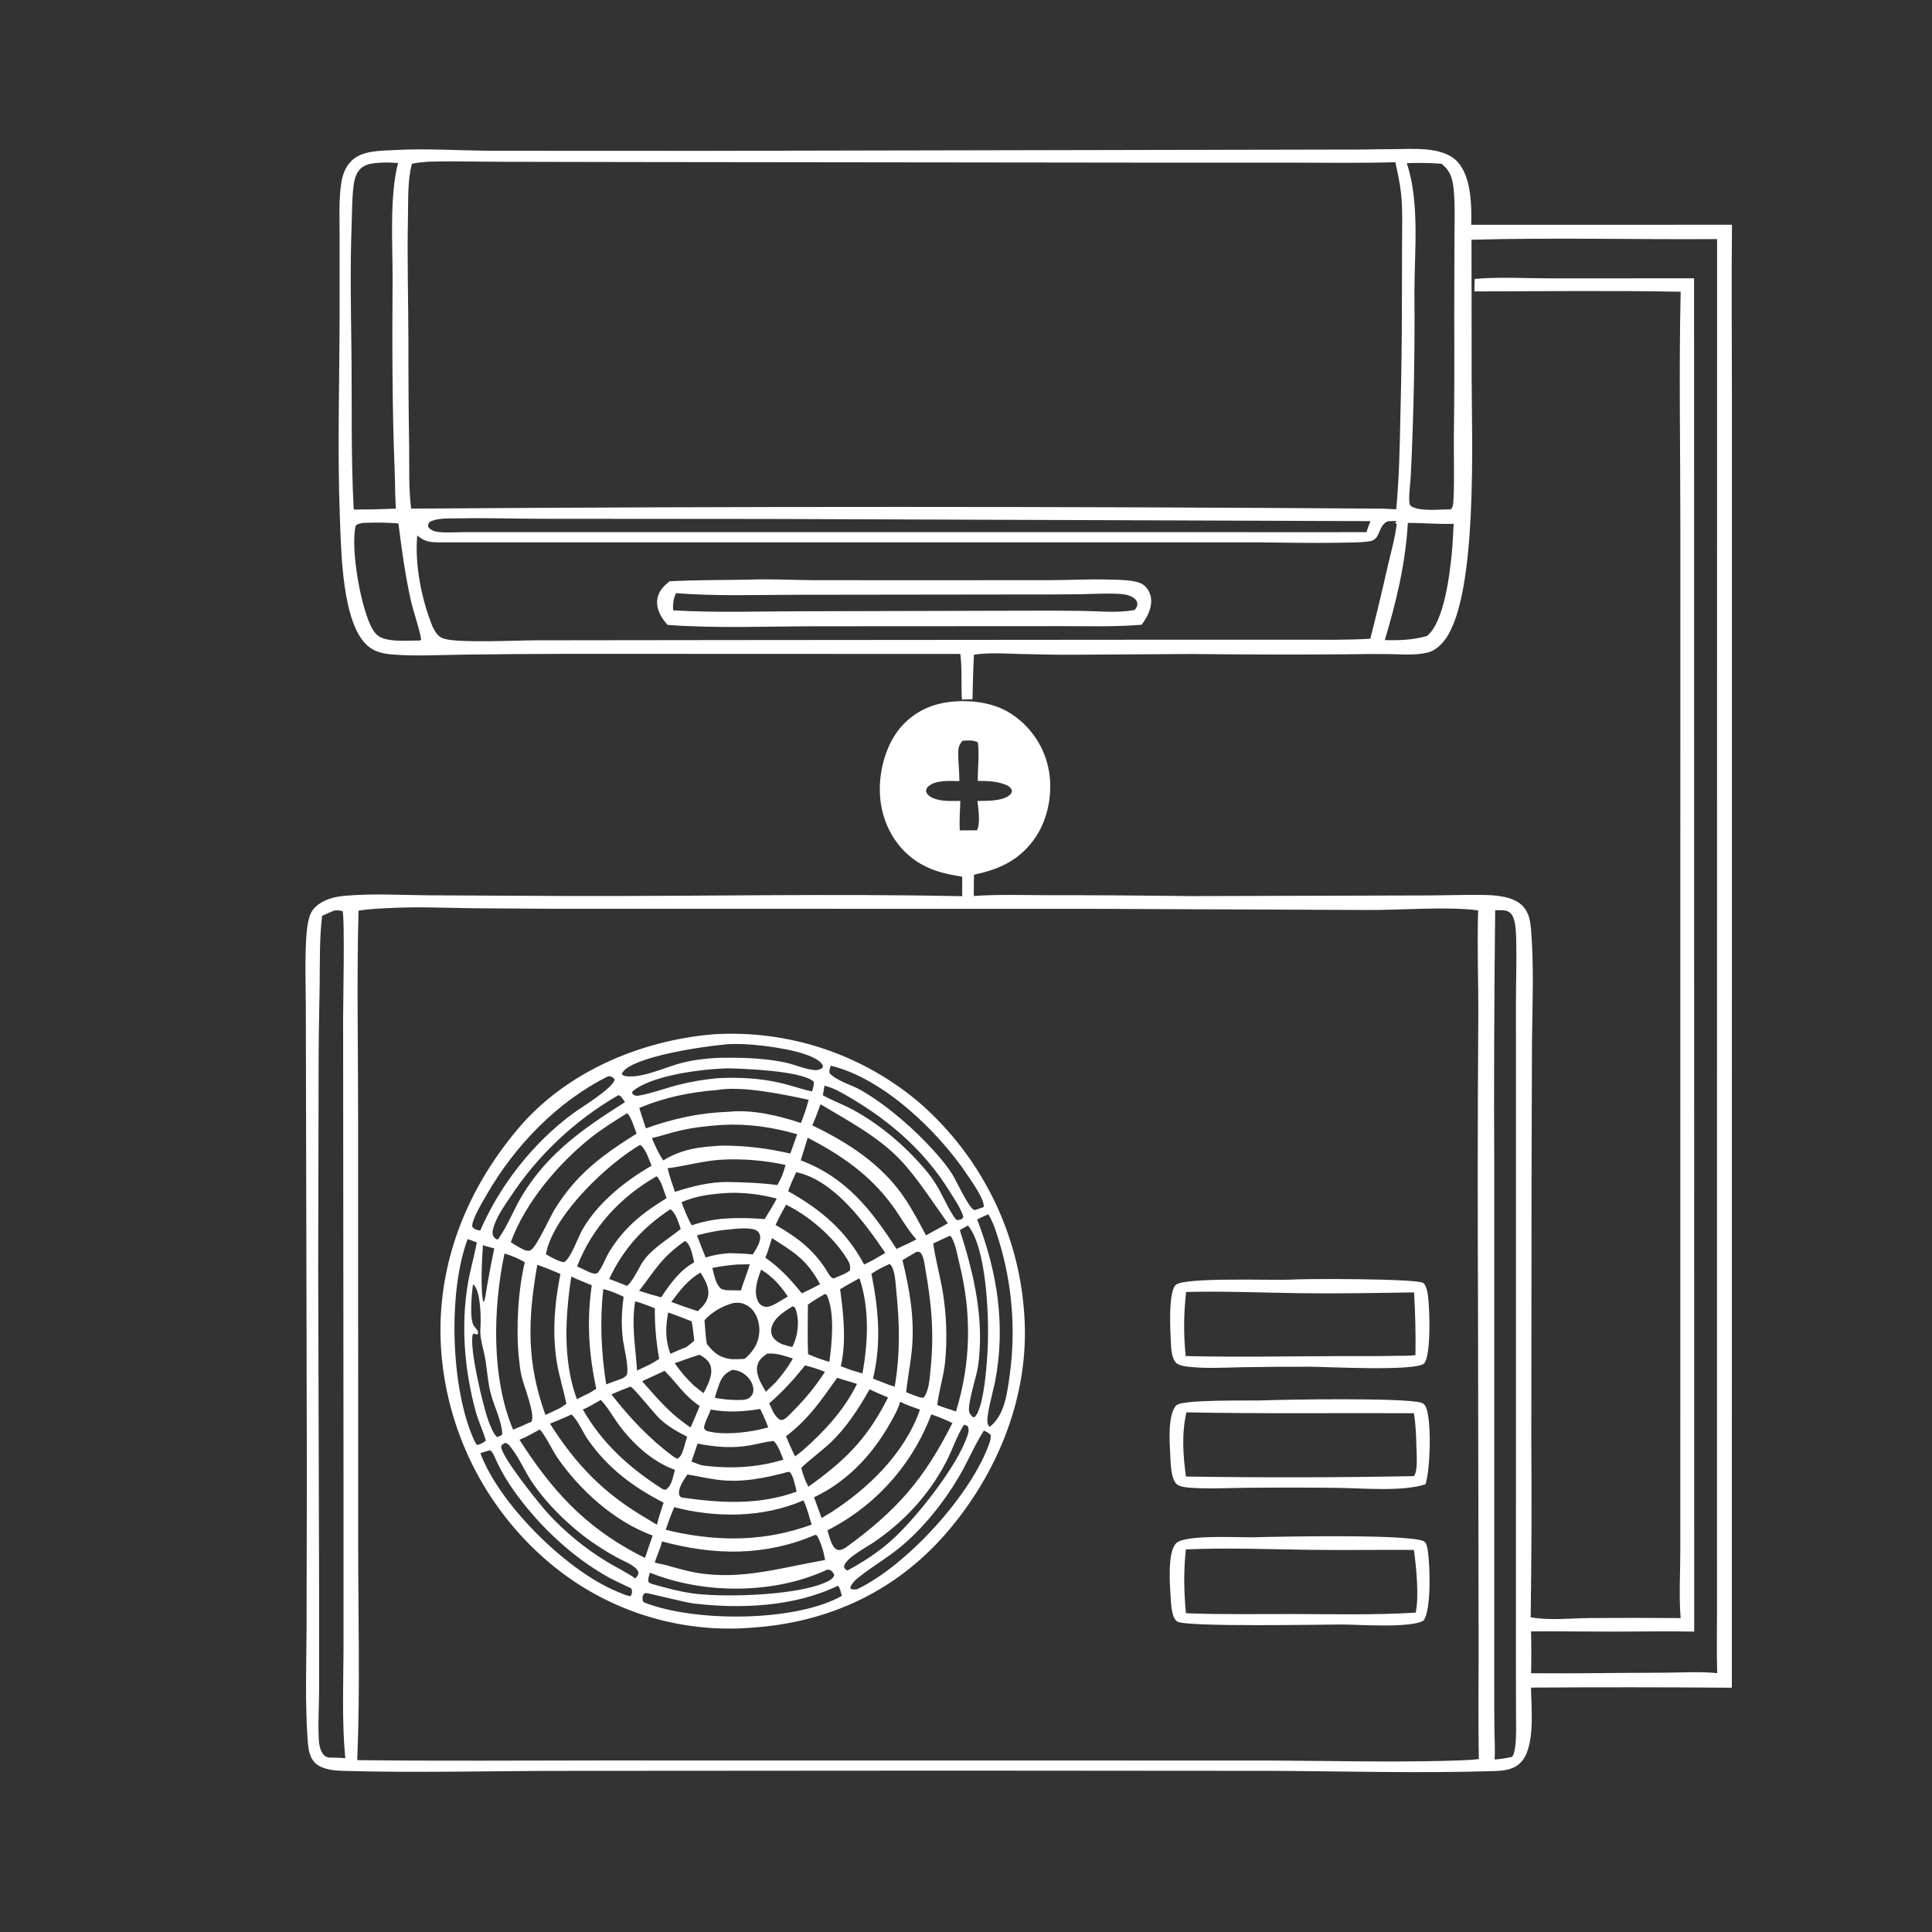
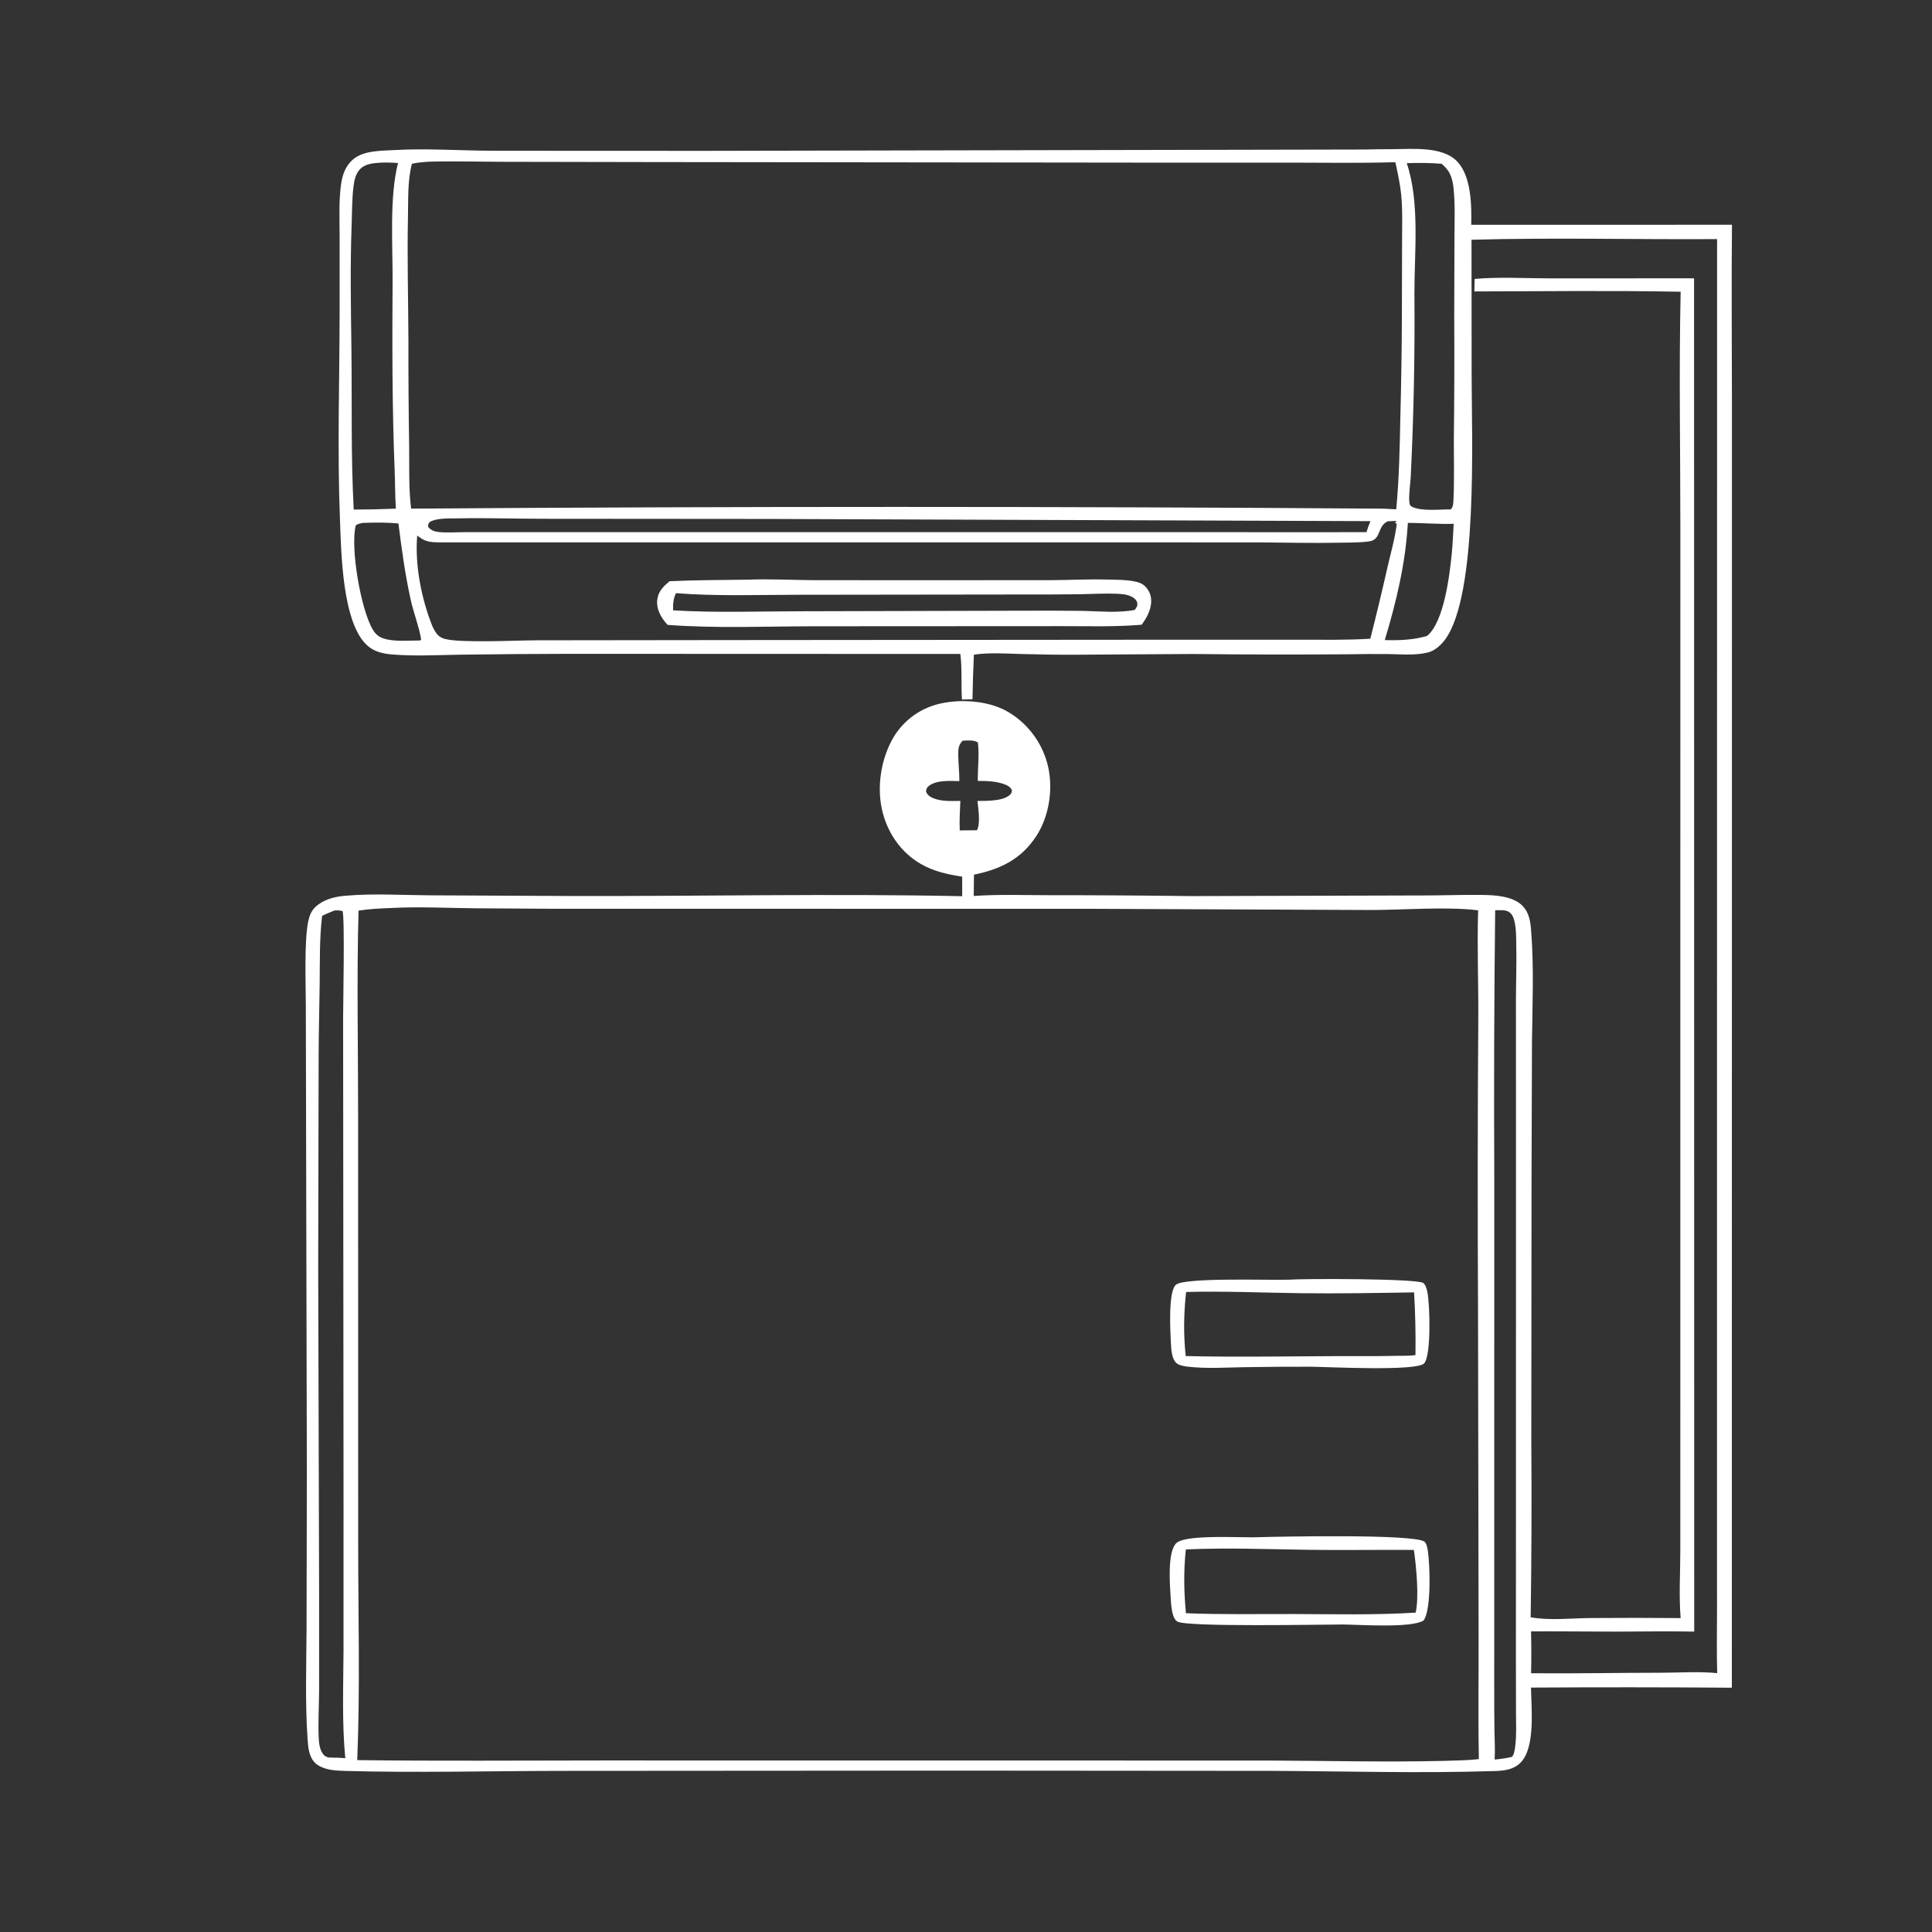
<svg xmlns="http://www.w3.org/2000/svg" width="150" height="150">
  <rect width="100%" height="100%" fill="#333333" stroke="none" />
  <path fill="white" transform="matrix(0.15 0 0 0.15 0 7.62939e-06)" d="M706.086 77.392Q713.151 77.231 720.217 77.211C730.636 77.226 746.514 75.475 754.227 83.569C761.582 91.287 761.744 106.396 761.498 116.358L896.468 116.326C896.145 146.532 896.436 176.768 896.44 206.977L896.438 378.407L896.399 873.557Q844.426 873.158 792.452 873.496C792.552 884.061 794.87 904.403 787.044 912.33C783.386 916.035 778.492 916.532 773.562 916.69C735.384 917.915 697.098 916.799 658.902 916.595L492.537 916.468L289.583 916.603C252.671 916.67 215.538 917.649 178.653 916.625C174.109 916.499 169.112 916.272 165.065 913.963Q163.965 913.348 163.072 912.46C159.855 909.236 159.503 904.416 159.205 900.125C157.897 881.303 158.568 862.238 158.668 843.382L158.828 762.968L158.294 521.031C158.318 509.796 157.339 486.639 159.636 476.473C160.245 473.779 161.219 471.353 163.264 469.433C167.342 465.602 173.001 464.148 178.431 463.665C192.965 462.372 207.695 463.301 222.264 463.416L295.777 463.77C363.171 463.931 430.663 462.469 498.039 463.87L498.027 453.758C490.483 452.599 483.311 451.031 476.625 447.183C466.62 441.424 459.82 431.772 456.91 420.683C453.55 407.882 455.871 392.612 462.686 381.281Q463.176 380.482 463.705 379.708Q464.234 378.934 464.8 378.187Q465.367 377.44 465.97 376.722Q466.574 376.005 467.212 375.318Q467.85 374.631 468.521 373.977Q469.193 373.323 469.896 372.703Q470.599 372.083 471.332 371.498Q472.066 370.914 472.827 370.367Q473.588 369.82 474.376 369.311Q475.163 368.803 475.975 368.334Q476.787 367.865 477.621 367.437Q478.455 367.01 479.31 366.624Q480.164 366.238 481.037 365.895Q481.909 365.552 482.798 365.253Q483.687 364.954 484.589 364.7Q485.491 364.445 486.405 364.236C497.72 361.599 512.782 362.707 522.727 369.052Q523.661 369.635 524.565 370.264Q525.468 370.892 526.34 371.565Q527.211 372.238 528.048 372.953Q528.886 373.668 529.686 374.424Q530.487 375.179 531.249 375.974Q532.011 376.768 532.733 377.599Q533.455 378.431 534.134 379.297Q534.814 380.163 535.45 381.061Q536.086 381.96 536.677 382.889Q537.267 383.818 537.811 384.776Q538.355 385.733 538.85 386.716Q539.346 387.699 539.792 388.705Q540.239 389.712 540.635 390.739Q541.031 391.766 541.375 392.812Q541.719 393.857 542.012 394.919Q542.304 395.98 542.543 397.055C545.138 408.799 542.961 422.715 536.342 432.821C528.513 444.775 517.73 449.95 504.125 452.718L504.003 463.755C516.572 462.863 529.495 463.335 542.096 463.348Q579.183 463.338 616.267 463.815L737.731 463.478C747.448 463.471 757.181 463.083 766.893 463.201C773.671 463.283 783.336 463.753 788.268 469.07C791.42 472.468 792.118 476.832 792.477 481.267C794.038 500.555 793.166 520.019 792.947 539.347L792.722 610.754L792.603 746.012Q792.935 791.562 792.276 837.109C802.092 838.858 812.876 837.601 822.842 837.502Q846.368 837.311 869.894 837.518C868.96 826.055 869.731 813.911 869.731 802.385L869.734 731.147L869.738 506.714L869.755 273.593C869.76 232.776 868.989 191.801 869.906 151C834.348 150.333 798.711 150.755 763.143 150.844L763.263 144.373C776.003 143.231 789.5 144.088 802.306 144.081L876.846 144.056L876.922 844.508C863.271 844.233 849.571 844.512 835.916 844.525C821.429 844.538 806.953 844.292 792.465 844.403Q792.731 855.238 792.485 866.074C814.887 866.287 837.347 865.819 859.758 865.804C869.252 865.797 879.386 865.06 888.813 866.021C888.487 855.102 888.731 844.108 888.723 833.182L888.709 771.48L888.714 586.426L888.759 123.753C846.399 124.029 804.001 122.918 761.651 124.092L761.723 195.689C761.746 226.282 765.061 307.529 748.071 330.908C745.949 333.829 742.678 336.849 739.075 337.73C732.144 339.426 724.776 338.604 717.718 338.525Q708.188 338.452 698.66 338.649Q657.932 338.968 617.204 338.504L555.581 338.888C546.53 338.919 537.523 338.753 528.476 338.507C520.366 338.287 512.138 337.684 504.086 338.86Q503.544 350.392 503.358 361.935L497.888 362.074C497.405 354.236 498.067 346.288 497.067 338.49L294.396 338.419Q266.635 338.471 238.877 338.851C226.948 339.02 214.819 339.733 202.92 338.746C198.329 338.366 193.796 337.358 190.24 334.232C177.02 322.611 176.611 285.497 175.947 268.492C174.554 232.757 175.761 196.959 175.787 161.21L175.788 122.003C175.785 113.28 175.32 104.272 176.502 95.617C177.132 91.005 178.446 86.829 181.77 83.408C187.22 77.799 196.767 78.09 204.096 77.675C220.934 76.721 238.237 77.982 255.137 78.028L364.319 78.075L706.086 77.392ZM202.639 469.971C196.912 470.187 191.256 470.464 185.58 471.329C184.594 507.149 185.396 543.105 185.363 578.945L185.394 798.581C185.389 835.986 186.449 873.667 184.905 911.038C226.976 911.567 268.996 911.218 311.065 911.213L523.407 911.221L658.345 911.266C687.934 911.387 717.612 912.149 747.192 911.43C753.271 911.23 759.418 911.221 765.461 910.493C765.034 888.888 765.403 867.187 765.322 845.571L765.019 676.349Q764.651 601.495 765.167 526.643C765.264 508.212 764.492 489.583 765.082 471.187C748.16 469.087 725.517 471.132 707.913 471.007L564.223 470.398L318.507 470.377Q282.104 470.47 245.702 470.122C231.389 469.989 216.934 469.225 202.639 469.971ZM221.491 83.706C218.701 83.941 215.921 84.108 213.194 84.782C210.896 93.603 211.357 103.313 211.163 112.39C210.704 133.759 211.331 155.093 211.399 176.462Q211.346 203.892 211.782 231.318C211.9 241.832 211.498 252.836 212.784 263.265Q464.48 261.494 716.173 263.28L722.688 263.62C724.212 247.55 724.49 231.584 724.832 215.461Q725.499 190.01 725.609 164.551L725.709 124.926C725.712 116.821 726.042 108.56 725.223 100.497C724.658 94.939 723.407 89.418 722.242 83.959C704.043 84.481 685.911 84.213 667.712 84.175L591.944 84.179L335.228 83.884L260.69 83.749C247.663 83.718 234.507 83.304 221.491 83.706ZM718.333 269.803C712.733 272.293 715.083 279.344 708.689 280.214C703.27 280.952 697.578 280.817 692.109 280.92C679.106 281.166 666.161 280.843 653.164 280.747L561.84 280.713L229.287 280.715C226.184 280.692 222.883 280.885 219.964 279.685C218.458 279.065 217.22 278.173 215.958 277.162C214.615 292.298 218.214 310.512 223.989 324.575C225.521 327.438 226.679 329.692 230.003 330.642C238.035 332.937 267.219 331.445 277.565 331.422L377.5 331.301L608.635 331.111L672.493 331.123C684.699 331.106 697.082 331.36 709.269 330.605Q714.025 311.984 718.242 293.234C719.956 285.934 722.075 278.492 722.967 271.04L722.065 270.769L722.851 269.669L723.015 270.042L722.599 269.634L718.333 269.803ZM173.118 471.251C170.982 472.156 168.82 473.024 166.725 474.02C165.323 485.792 165.6 497.45 165.463 509.275C165.321 521.462 164.966 533.634 164.933 545.825L164.698 655.593L165.178 825.726L165.168 875.113C165.127 883.031 164.627 891.048 164.942 898.956C165.061 901.956 165.373 905.528 167.268 907.985C168.057 909.008 169.027 909.5 170.288 909.693C173.076 909.785 175.945 909.757 178.716 910.044C176.953 891.567 177.72 872.925 177.798 854.382L177.816 780.226L177.596 526.844C177.591 520.497 178.537 474.269 177.279 471.564C175.811 471.179 174.629 471.171 173.118 471.251ZM773.898 471.143Q773.097 540.013 773.439 608.884L773.423 783.409L773.413 871.044Q773.384 883.199 773.514 895.352C773.578 900.432 773.936 905.667 773.618 910.731C776.683 910.492 779.545 910.05 782.543 909.369C783.699 908.452 784.119 905.195 784.302 903.677C784.996 897.945 784.685 891.899 784.677 886.126L784.632 857.586L784.658 763.883L784.665 575.51L784.648 518.013C784.671 508.138 785.026 498.279 784.808 488.401C784.721 484.416 784.876 476.395 782.271 473.135C781.06 471.621 779.44 471.199 777.588 471.129C776.361 471.082 775.125 471.116 773.898 471.143ZM197.068 84.192C193.011 84.477 188.715 84.676 185.909 88.077C184.006 90.384 183.38 93.353 183.007 96.25C182.164 102.8 182.26 109.651 182.012 116.256C181.212 137.542 181.62 158.884 181.888 180.179C182.239 208.019 181.595 235.945 183.085 263.75L193.237 263.648L204.898 263.27C204.475 256.869 204.543 250.431 204.288 244.021C202.985 211.33 202.974 178.702 203.2 145.995C203.33 127.237 201.469 102.038 206.024 84.379C203.003 84.15 200.095 84.045 197.068 84.192ZM728.134 84.453C734.95 104.586 732.097 130.437 732.1 151.557Q732.52 199.205 730.192 246.797C730.02 250.164 728.798 258.408 729.736 261.194C729.908 261.702 730.55 262.167 731.014 262.385C736.106 264.77 745.161 263.592 750.876 263.674C752.301 262.372 752.249 260.107 752.332 258.231C752.798 247.796 752.468 237.246 752.511 226.798Q752.887 195.18 752.707 163.56L752.825 122.97C752.846 114.505 753.247 105.793 752.339 97.366C751.919 93.471 751.041 89.781 748.322 86.804C747.654 86.073 746.902 85.411 746.158 84.758C740.218 84.287 734.09 84.23 728.134 84.453ZM238.377 268.286C233.54 268.471 226.704 267.799 222.406 270.173C221.619 271.323 221.532 271.344 221.621 272.72C222.833 274.307 224.685 275.085 226.647 275.321C231.157 275.864 236.196 275.438 240.757 275.437L269.708 275.438L365.825 275.446L693.115 275.454L707.292 275.434C707.849 273.462 708.538 271.624 709.343 269.74L397.877 268.61L281.347 268.518C267.043 268.518 252.665 268.026 238.377 268.286ZM187.629 270.661C186.308 271.011 185.118 271.089 184.112 272.042C181.231 283.828 186.886 315.918 192.997 325.951C194.781 328.88 196.806 330.163 200.143 330.915C205.009 332.012 210.482 331.582 215.454 331.546L217.515 331.503L218.003 330.984C216.79 323.954 214.096 317.324 212.559 310.371C209.666 297.285 207.914 284.223 206.225 270.941C200.043 270.367 193.828 270.427 187.629 270.661ZM728.707 270.667C727.474 291.735 722.805 311.188 716.764 331.308C724.28 331.503 731.368 331.271 738.631 329.172C747.424 321.981 750.343 297.671 751.439 286.411C751.934 281.329 752.151 276.209 752.419 271.11C744.548 271.409 736.594 270.624 728.707 270.667ZM498.26 383.396C495.963 385.724 495.954 387.92 495.993 391.061C496.048 395.477 496.606 399.882 496.564 404.306C491.841 404.215 484.524 403.645 480.645 406.911C479.633 407.763 479.478 408.39 479.294 409.651C479.953 411.428 481.157 412.312 482.858 413.051C487.174 414.928 492.465 414.603 497.08 414.545C496.877 419.607 496.512 424.756 496.775 429.817L505.677 429.737C507.583 426.142 506.361 418.592 505.928 414.571C510.607 414.507 519.113 414.774 522.758 411.366C523.61 410.569 523.6 410.183 523.787 409.084C523.028 407.323 521.621 406.585 519.888 405.932C515.589 404.314 510.648 404.2 506.106 404.209C506.031 397.748 506.959 390.681 506.159 384.325C504.194 382.883 500.618 383.288 498.26 383.396Z" />
  <path fill="white" transform="matrix(0.15 0 0 0.15 0 7.62939e-06)" d="M387 300.041C398.185 299.589 409.469 300.204 420.667 300.288L474.907 300.329L544.091 300.282C553.895 300.259 563.731 299.683 573.528 299.989C578.041 300.13 587.445 299.932 591.357 302.406C593.61 303.831 595.276 306.563 595.697 309.161C596.533 314.324 593.895 319.361 590.909 323.368C577.139 324.505 563.192 324.093 549.387 324.091L421.766 324.16C396.52 324.187 370.74 325.32 345.581 323.445C345.338 323.191 345.091 322.939 344.861 322.672C342.023 319.375 339.747 315.278 340.152 310.786C340.563 306.227 343.277 303.568 346.605 300.831C360.058 300.208 373.536 300.234 387 300.041ZM349.876 307.022C348.453 310.065 348.292 312.604 348.416 315.916C370.548 317.237 392.983 316.394 415.151 316.389L530.61 316.097Q545.468 316.025 560.325 316.192C569.061 316.349 578.758 317.379 587.362 315.69C588.208 314.408 588.896 313.763 588.638 312.097C588.413 310.642 587.083 309.54 585.85 308.896C583.429 307.63 580.589 307.433 577.906 307.323C571.64 307.064 565.229 307.481 558.954 307.58Q544.313 307.758 529.671 307.707L412.032 307.854C391.207 307.901 370.672 308.644 349.876 307.022Z" />
  <path fill="white" transform="matrix(0.15 0 0 0.15 0 7.62939e-06)" d="M667.035 662.366C674.591 661.777 733.605 661.735 736.708 664.088C737.93 665.015 738.534 667.445 738.826 668.866C740.076 674.952 740.908 701.502 737.14 705.68C733.327 709.909 686.518 707.46 678.467 707.414Q660.99 707.374 643.515 707.663C634.084 707.844 624.158 708.483 614.786 707.383C612.952 707.167 610.138 706.734 608.743 705.382C606.431 703.139 606.197 698.048 606.048 694.989C605.774 689.348 604.512 668.371 608.703 664.949C613.44 661.08 658.287 662.733 667.035 662.366ZM613.93 668.726C612.684 680.024 612.531 690.583 613.721 701.897C640.021 702.515 666.316 702.014 692.616 701.919C702.493 701.883 712.356 702.032 722.233 701.782C725.603 701.697 729.336 701.896 732.643 701.381Q732.882 685.145 731.922 668.936C712.274 669.25 692.433 669.614 672.791 669.355C653.211 669.096 633.499 668.21 613.93 668.726Z" />
  <path fill="white" transform="matrix(0.15 0 0 0.15 0 7.62939e-06)" d="M651.691 795.631C662.691 795.347 730.622 793.927 737.125 797.855C738.424 798.639 738.838 801.36 739.051 802.737C740.156 809.863 740.955 833.18 736.833 838.78C730.5 842.808 703.459 840.913 695.068 840.833C684.878 840.834 614.161 842.247 609.375 839.317C606.438 837.518 606.151 830.302 605.955 827.212C605.529 820.514 604.134 803.327 608.816 798.757C613.763 793.927 643.404 796.106 651.691 795.631ZM613.8 801.982C612.586 813.216 612.78 823.786 613.838 834.995C632.461 835.76 651.049 835.369 669.677 835.422C690.724 835.482 711.713 835.995 732.737 834.689C734.61 826.73 733.021 810.468 731.824 802.234C713.731 802.098 695.624 802.432 677.535 802.18C656.408 801.886 634.907 801.025 613.8 801.982Z" />
-   <path fill="white" transform="matrix(0.15 0 0 0.15 0 7.62939e-06)" d="M652.569 724.866C665.227 724.358 726.909 723.371 735.596 726.037C736.897 726.436 737.526 727.142 738.069 728.371C741.143 735.326 740.253 761.157 737.824 768.278C725.878 772.111 706.251 770.341 693.481 770.136Q669.233 769.824 644.985 770.091C635.346 770.157 625.47 770.787 615.863 770.032C613.893 769.877 610.817 769.568 609.199 768.307C606 765.813 605.913 756.827 605.719 753.034C605.405 746.894 604.278 731.941 608.918 727.352C611.998 724.306 646.408 725.051 652.569 724.866ZM614.098 731.018C611.59 741.8 612.311 753.34 613.854 764.245Q672.837 765.17 731.817 764.034C733.926 761.789 733.263 752.955 733.165 749.823C732.978 743.814 732.874 737.392 731.814 731.478C692.558 731.27 653.359 731.835 614.098 731.018Z" />
-   <path fill="white" transform="matrix(0.15 0 0 0.15 0 7.62939e-06)" d="M369.212 535.359Q371.011 535.245 372.812 535.174Q374.612 535.103 376.414 535.075Q378.217 535.048 380.019 535.063Q381.821 535.079 383.622 535.138Q385.424 535.196 387.223 535.299Q389.022 535.401 390.819 535.546Q392.615 535.691 394.408 535.88Q396.2 536.068 397.987 536.299Q399.775 536.531 401.556 536.805Q403.337 537.079 405.111 537.396Q406.886 537.713 408.652 538.072Q410.418 538.432 412.175 538.833Q413.932 539.235 415.678 539.679Q417.425 540.123 419.161 540.608Q420.896 541.094 422.62 541.621Q424.343 542.148 426.054 542.717Q427.764 543.285 429.46 543.894Q431.156 544.504 432.837 545.154Q434.518 545.803 436.183 546.494Q437.848 547.184 439.496 547.913Q441.144 548.643 442.774 549.412Q444.404 550.182 446.015 550.99Q447.626 551.798 449.217 552.644Q450.808 553.491 452.378 554.375Q453.948 555.26 455.497 556.182Q457.046 557.104 458.572 558.063Q460.098 559.022 461.6 560.017Q463.103 561.012 464.581 562.043Q466.059 563.074 467.512 564.141Q468.965 565.207 470.392 566.308Q471.819 567.408 473.219 568.543Q474.62 569.678 475.992 570.846Q477.47 572.134 478.915 573.459Q480.361 574.784 481.773 576.143Q483.186 577.503 484.564 578.897Q485.943 580.291 487.286 581.719Q488.63 583.147 489.938 584.607Q491.246 586.068 492.518 587.56Q493.789 589.052 495.024 590.575Q496.258 592.098 497.455 593.651Q498.651 595.205 499.809 596.787Q500.967 598.369 502.085 599.979Q503.204 601.589 504.282 603.227Q505.361 604.864 506.398 606.527Q507.436 608.191 508.433 609.879Q509.429 611.568 510.384 613.28Q511.338 614.993 512.25 616.728Q513.162 618.464 514.031 620.221Q514.9 621.979 515.725 623.757Q516.55 625.536 517.331 627.334Q518.113 629.132 518.849 630.949Q519.586 632.766 520.277 634.6Q520.969 636.435 521.615 638.286Q522.261 640.137 522.862 642.003Q523.462 643.87 524.016 645.75Q524.57 647.631 525.077 649.525Q525.585 651.418 526.046 653.324Q526.506 655.23 526.92 657.146Q527.333 659.063 527.7 660.989Q528.066 662.915 528.384 664.849Q528.703 666.784 528.974 668.726Q529.245 670.667 529.467 672.615Q529.69 674.563 529.865 676.516Q530.039 678.469 530.166 680.425C533.09 721.944 516.574 762.674 489.621 793.721C463.647 823.641 429.19 839.625 390.014 842.409C389.851 842.425 389.688 842.443 389.524 842.456Q387.778 842.602 386.03 842.705Q384.281 842.809 382.53 842.87Q380.779 842.931 379.028 842.949Q377.276 842.968 375.524 842.943Q373.773 842.919 372.022 842.853Q370.272 842.786 368.523 842.677Q366.775 842.568 365.029 842.417Q363.284 842.265 361.543 842.071Q359.802 841.878 358.066 841.642Q356.331 841.406 354.601 841.128Q352.871 840.85 351.149 840.53Q349.427 840.21 347.712 839.848Q345.998 839.487 344.294 839.084Q342.589 838.681 340.894 838.236Q339.2 837.792 337.517 837.306Q335.833 836.821 334.162 836.295Q332.491 835.769 330.834 835.203Q329.176 834.636 327.533 834.03Q325.889 833.423 324.261 832.777Q322.633 832.131 321.021 831.445Q319.409 830.76 317.814 830.035Q316.219 829.311 314.642 828.548Q313.065 827.785 311.507 826.984Q309.949 826.183 308.411 825.344Q306.873 824.505 305.355 823.63Q303.838 822.754 302.343 821.842Q300.847 820.93 299.374 819.981Q297.901 819.033 296.452 818.049Q295.002 817.066 293.577 816.047Q292.152 815.029 290.752 813.976Q289.352 812.923 287.977 811.836Q286.603 810.75 285.256 809.63Q283.749 808.378 282.274 807.09Q280.798 805.801 279.355 804.477Q277.912 803.152 276.502 801.793Q275.092 800.433 273.716 799.039Q272.339 797.645 270.998 796.217Q269.657 794.789 268.351 793.329Q267.045 791.869 265.776 790.377Q264.507 788.885 263.275 787.362Q262.043 785.839 260.849 784.286Q259.654 782.734 258.499 781.152Q257.343 779.57 256.227 777.96Q255.111 776.351 254.035 774.714Q252.959 773.077 251.924 771.414Q250.888 769.751 249.894 768.063Q248.9 766.375 247.948 764.664Q246.996 762.952 246.086 761.217Q245.177 759.482 244.31 757.725Q243.444 755.968 242.621 754.191Q241.798 752.413 241.019 750.616Q240.24 748.818 239.506 747.002Q238.772 745.186 238.083 743.353Q237.393 741.519 236.749 739.669Q236.106 737.819 235.508 735.953Q234.91 734.088 234.358 732.209Q233.806 730.329 233.301 728.436Q232.796 726.544 232.337 724.639Q231.879 722.735 231.468 720.82Q231.056 718.905 230.692 716.98Q230.328 715.055 230.012 713.122Q229.696 711.189 229.427 709.248Q229.159 707.308 228.938 705.362Q228.718 703.415 228.545 701.464C224.762 657.837 240.213 617.396 268.037 584.341C292.871 554.839 331.34 538.563 369.212 535.359ZM422.046 794.41C395.834 805.624 369.794 805.135 342.678 797.845C341.829 801.642 339.978 805.074 338.912 808.798L344.35 810.006C349.523 811.433 354.739 813.03 360.026 813.973C383.309 818.125 404.491 811.363 427.086 807.455C426.281 802.924 425.102 798.978 422.959 794.893C422.661 794.721 422.387 794.456 422.046 794.41ZM324.629 576.176C318.102 580.235 311.622 584.231 305.607 589.039C288.719 602.536 271.834 622.559 264.384 642.929C266.664 644.53 268.952 645.776 271.437 647.014C272.646 647.287 273.616 647.748 274.783 647.025C277.898 645.096 284.64 629.943 287.113 625.913Q290.981 619.679 295.678 614.042C305.104 602.795 317.105 594.45 329.486 586.787C328.32 583.809 326.856 578.347 324.629 576.176ZM261.111 648.812C255.2 677.058 254.212 713.036 265.571 739.992C268.143 738.898 270.802 737.876 273.296 736.619C274.109 736.309 274.849 736.31 275.224 735.455C276.939 731.542 270.986 716.988 269.91 712.138C269.204 708.959 268.854 705.612 268.526 702.373C267.046 687.742 268.159 667.546 271.655 653.324C268.242 651.396 264.875 649.921 261.111 648.812ZM491.537 639.632L483.024 643.633C484.259 652.037 486.506 660.245 487.958 668.607Q488.689 673.075 489.135 677.581Q489.581 682.086 489.74 686.611Q489.899 691.136 489.77 695.662Q489.641 700.188 489.224 704.696C488.475 712.285 486.006 719.646 485.109 727.239L489.382 728.776C491.181 729.377 493.025 729.921 494.796 730.594C502.621 705.297 502.991 679.908 496.621 654.202C495.601 650.084 494.764 644.532 492.732 640.817C492.374 640.163 492.185 639.927 491.537 639.632ZM371.383 564.163C357.281 565.29 343.945 567.938 330.872 573.501L334.287 584.042C348.706 578.899 361.99 576.003 377.324 575.441C389.237 574.174 403.352 577.484 414.548 581.277C416.191 577.316 417.437 573.384 418.576 569.257C405.7 566.481 384.213 561.954 371.383 564.163ZM279.358 739.919C275.939 741.715 272.473 743.82 268.882 745.226C285.556 771.21 302.016 789.499 329.477 804.165L333.849 806.35L337.801 794.797C318.212 787.668 299.993 771.313 288.312 754.204C285.992 750.806 281.984 742.389 279.358 739.919ZM424.699 571.554C423.323 575.182 422.091 578.98 420.424 582.48C439.074 591.481 456.308 602.545 468.15 620.012C472.324 626.168 475.776 632.906 479.333 639.433L484.075 636.739C486.245 635.571 488.513 634.475 490.593 633.157C483.517 623.215 474.438 609.264 466.347 600.711C454.538 588.228 439.248 580.307 424.699 571.554ZM482.029 732.089Q481.576 733.294 481.094 734.489Q480.613 735.684 480.104 736.867Q479.595 738.05 479.059 739.222Q478.523 740.393 477.96 741.551Q477.397 742.709 476.807 743.854Q476.218 745 475.601 746.131Q474.985 747.262 474.343 748.378Q473.701 749.495 473.033 750.596Q472.365 751.697 471.672 752.783Q470.979 753.868 470.261 754.938Q469.542 756.007 468.8 757.059Q468.057 758.111 467.29 759.146Q466.523 760.181 465.732 761.198Q464.942 762.214 464.128 763.213Q463.313 764.211 462.477 765.19Q461.64 766.169 460.78 767.128Q459.921 768.087 459.039 769.026Q458.158 769.966 457.255 770.884Q456.352 771.803 455.428 772.7Q454.504 773.597 453.56 774.473Q452.615 775.349 451.65 776.202Q450.686 777.056 449.702 777.887Q448.718 778.718 447.715 779.526Q446.712 780.334 445.69 781.119Q444.669 781.903 443.629 782.664Q442.59 783.424 441.533 784.161Q440.476 784.897 439.403 785.609Q438.329 786.32 437.239 787.007Q436.15 787.693 435.044 788.355Q433.939 789.016 432.819 789.651Q431.698 790.287 430.563 790.896Q429.429 791.505 428.28 792.088C429.172 794.864 430.346 800.821 433.181 802.032C434.785 802.717 436.115 801.867 437.545 801.172C464.067 781.925 478.204 765.898 492.971 736.54C489.359 734.859 485.818 733.323 482.029 732.089ZM278.101 654.634C273.198 682.814 272.37 704.74 282.312 732.37L289.602 728.97L293.159 726.615C291.792 719.866 289.697 713.265 288.462 706.504C285.657 691.142 286.974 674.679 290.067 659.424C286.136 657.64 282.15 656.121 278.101 654.634ZM415.848 776.582C395.19 785.619 370.684 785.793 349.003 780.103C347.337 783.937 345.918 787.798 344.569 791.754L348.743 792.806C373.123 798.069 396.5 797.773 420.126 789.13C418.816 785.111 417.731 780.333 415.848 776.582ZM331.163 592.655C314.407 602.561 288.303 627.293 283.119 646.722Q282.796 647.937 282.573 649.175C285.165 650.733 287.515 652.024 290.397 652.993C291.214 653.152 291.746 653.53 292.456 652.971C295.807 650.332 299.28 640.174 301.595 636.187C309.561 622.465 323.684 611.152 337.266 603.377C335.867 600.062 334.385 595.075 331.625 592.737L331.163 592.655ZM295.845 732.106C292.173 733.827 288.444 735.364 284.685 736.883C298.305 758.422 312.794 773.222 334.891 786.087L340.026 789.216C340.95 785.342 342.248 781.559 343.47 777.77C327.662 769.641 314.709 760.007 304.375 745.253C301.521 741.179 299.399 735.549 295.845 732.106ZM418.065 588.881L414.483 600.605C437.827 609.37 450.982 626.127 464.044 646.483C465.786 645.644 467.518 644.747 469.306 644.013L474.319 641.528C469.454 636.085 466.089 629.687 461.788 623.837C450.078 607.912 435.367 597.868 418.065 588.881ZM373.894 582.251C366.375 582.732 358.925 583.543 351.577 585.273C346.832 586.391 342.177 587.994 337.445 589.071C339.107 593.071 340.827 597.066 343.335 600.622C352.799 594.686 362.803 593.479 373.8 592.979C385.855 592.91 397.333 594.387 409.062 597.074Q410.817 592.069 412.629 587.085C399.959 583.403 387.126 581.538 373.894 582.251ZM465.907 725.553C464.882 729.432 462.663 733.212 460.692 736.706C452.609 751.038 441.62 763.463 427.326 771.845C425.383 772.985 423.368 773.993 421.349 774.99L425.265 785.738C426.828 784.797 428.378 783.817 429.972 782.929C449.625 770.242 468.242 752.252 476.187 729.645C472.812 728.344 469.108 727.208 465.907 725.553ZM474.636 647.839C472.11 649.285 469.567 650.706 467.107 652.264C470.898 667.673 473.522 682.942 471.96 698.876C471.247 706.147 469.735 713.338 469.045 720.595C470.722 721.267 472.404 722.03 474.128 722.566C475.441 723.027 476.798 723.751 478.189 723.325C480.904 719.439 481.102 714.049 481.586 709.455C483.585 690.483 482.234 675.135 478.9 656.472C478.46 654.006 478.086 649.907 476.209 648.117L474.636 647.839ZM511.538 628.492C509.619 629.365 507.619 630.173 505.791 631.221C516.239 658.289 520.592 686.148 515.095 714.874C514.211 719.493 510.427 732.65 511.148 736.519C511.287 737.267 511.767 737.958 512.165 738.589C520.129 732.631 521.355 720.737 522.67 711.439Q523.254 707.128 523.607 702.791Q523.959 698.455 524.078 694.106Q524.198 689.757 524.084 685.408Q523.97 681.059 523.624 676.722Q523.277 672.385 522.699 668.073Q522.12 663.761 521.312 659.486Q520.503 655.211 519.466 650.986Q518.43 646.761 517.168 642.597C515.778 638.052 514.093 632.511 511.538 628.492ZM412.115 606.713C410.606 609.964 409.138 613.18 407.95 616.564C425.044 626.176 437.882 636.969 447.291 654.511C449.042 653.627 450.849 652.795 452.55 651.823C454.434 650.716 456.362 649.652 458.211 648.491C447.57 632.836 431.695 610.862 412.115 606.713ZM339.822 608.85C321.085 619.579 306.513 635.311 298.701 655.494L305.468 658.661C307.117 659.136 307.643 659.525 309.289 658.928C311.616 656.286 313.495 650.935 315.495 647.705C323.265 635.153 332.603 627.812 344.987 620.173C343.879 617.24 342.163 610.657 339.822 608.85ZM372.609 600.301C363.322 600.982 354.672 603.579 345.541 604.686C346.567 608.84 347.971 612.852 349.355 616.895C358.364 614.041 367.106 611.767 376.645 611.794C385.155 611.933 393.897 612.261 402.338 613.373C404.428 609.967 405.603 606.842 406.582 602.937C395.265 600.579 384.172 599.597 372.609 600.301ZM430.035 551.601C429.491 553.192 429.084 553.881 429.4 555.557C433.907 559.92 440.588 561.335 445.919 564.443C459.59 572.415 473.305 584.425 483.868 596.223C487.117 599.853 490.36 603.765 492.967 607.891C494.674 610.59 501.956 626.364 504.421 626.274C505.424 626.238 507.136 625.446 508.124 625.116L509.137 624.811C509.865 621.144 502.985 611.57 500.863 608.378C485.724 585.608 457.11 558.098 430.035 551.601ZM295.694 660.748C292.56 681.57 291.234 704.09 298.578 724.224C300.515 723.269 302.452 722.196 304.44 721.359C305.842 720.538 307.297 719.754 308.626 718.819C304.73 700.575 303.615 683.767 306.31 665.242C302.726 663.825 299.183 662.386 295.694 660.748ZM374.302 540.729C364.222 541.599 327.937 546.845 322.311 554.968C321.996 555.423 322.013 555.469 321.875 555.923C322.614 556.898 323.275 556.956 324.447 557.082C332.985 558 344.912 552.108 353.299 550.042C359.265 548.572 365.39 547.873 371.516 547.54C383.101 547.342 394.564 547.531 405.973 549.84C411.097 550.876 416.201 553.295 421.367 553.86C423.053 554.044 424.139 553.697 425.569 552.845C425.936 552.087 426.107 552.183 425.849 551.51C424.746 548.637 419.216 546.531 416.406 545.58C406.291 542.158 384.924 539.331 374.302 540.729ZM408.251 761.779C396.023 765.043 384.083 767.559 371.358 765.918C366.144 765.246 360.997 764.011 355.802 763.191C353.944 765.902 350.815 770.315 351.556 773.709C351.708 774.405 352.081 774.755 352.745 775.028C353.06 775.157 353.644 775.215 353.991 775.261C373.697 778.067 393.324 779.016 412.356 772.06C411.714 769.688 410.603 763.058 408.485 761.784L408.251 761.779ZM460.477 654.251C457.092 655.676 454.119 657.28 451.045 659.287C454.725 677.513 456.303 695.267 451.851 713.573L456.208 715.233C458.491 716.185 460.699 717.061 463.099 717.691C466.021 700.747 465.639 684.69 463.866 667.657C463.493 664.072 463.344 658.004 461.226 654.99C460.887 654.508 460.867 654.531 460.477 654.251ZM379.627 674.435C373.658 676.082 368.912 678.826 364.636 683.318C364.991 687.384 365.198 691.529 365.823 695.561C369.407 700.095 372.389 702.765 378.339 703.461L378.819 703.514C381.018 703.482 383.255 703.533 385.443 703.305C389.59 699.815 392.427 695.713 392.97 690.157C393.367 686.092 392.31 681.37 389.659 678.183C387.952 676.131 385.184 674.524 382.501 674.323C381.53 674.25 380.59 674.322 379.627 674.435ZM314.76 557.059C288.516 570.211 266.68 592.773 252.036 618.132C249.419 622.662 246.397 627.569 244.749 632.524C244.475 633.347 244.403 634.011 244.414 634.868C245.587 636.442 246.681 636.549 248.558 636.937C258.914 613.202 275.933 591.494 296.845 576.128C300.813 573.212 317.594 563.115 318.103 558.732C317.319 557.671 317.133 557.449 315.781 557.142C315.436 557.064 315.108 557.068 314.76 557.059ZM450.099 719.097C444.483 729.063 437.849 739.305 429.427 747.111C424.685 751.506 419.362 755.272 414.725 759.772C415.626 763.226 416.683 766.352 418.415 769.498L421.708 767.152C439.317 754.201 449.699 743.097 459.651 723.341C456.455 721.963 453.221 720.637 450.099 719.097ZM310.968 724.592C307.979 726.271 304.858 728.3 301.671 729.554C311.543 746.735 325.033 759.121 341.551 769.826C342.914 770.687 343.254 771.238 344.884 770.976C347.832 768.601 348.368 764.266 349.339 760.783C337.466 756.551 327.019 746.798 319.765 736.707C316.917 732.744 314.361 728.087 310.968 724.592ZM509.271 740.448C504.239 748.288 500.766 756.97 495.987 764.97C488.077 778.21 477.019 792.043 464.824 801.742C458.894 806.458 452.362 810.346 446.364 814.951C444.287 816.544 440.077 819.536 440.183 822.271C441.354 822.887 442.367 822.792 443.68 822.547C469.127 810.482 502.682 773.881 512.119 746.963C512.578 745.654 512.8 744.366 512.875 742.986C512.015 741.651 510.64 741.142 509.271 740.448ZM433.648 820.79C411.118 831.697 383.306 832.882 358.653 829.924C354.726 829.453 335.093 824.395 334.166 824.54C333.557 824.635 333.043 825.219 332.848 825.748C332.446 826.843 332.583 827.559 332.698 828.691C333.327 829.424 333.661 829.616 334.59 829.872C359.612 839.207 406.442 839.358 431.458 828.179Q433.65 827.182 435.751 826.007C435.271 824.473 434.866 821.773 433.648 820.79ZM378.252 617.402C369.393 617.846 360.958 618.651 352.747 622.286C354.314 626.367 355.868 630.426 358.018 634.244Q362.275 632.771 366.693 631.888Q371.111 631.005 375.607 630.728C382.396 630.201 389.035 630.492 395.807 631.005C397.93 627.495 400.135 624.01 402.042 620.377C394.004 618.276 386.556 617.323 378.252 617.402ZM242.068 641.345C231.797 668.509 233.241 718.839 245.417 745.484C245.807 746.336 246.27 747.074 246.801 747.842C248.421 747.836 249.386 747.013 250.784 746.23L251.463 745.61C250.011 740.435 247.539 735.565 246.122 730.259C240.408 708.849 238.488 686.124 242.198 664.211C243.406 657.078 245.515 650.144 246.794 643.042L242.068 641.345ZM253.576 750.655C251.944 751.15 250.225 751.567 248.637 752.179C258.357 778.215 291.537 811.091 316.812 822.651Q320.39 824.293 324.069 825.695L326.207 826.202C327.004 825.491 327.211 824.581 327.109 823.501C327.054 822.911 326.941 822.676 326.758 822.159C322.716 820.159 318.519 818.413 314.589 816.203C296.442 805.997 280.207 790.804 267.82 774.121C263.375 768.134 259.807 762.341 256.683 755.569C256.103 754.314 254.86 751.006 253.576 750.655ZM444.663 661.716C441.371 663.542 438.041 665.323 434.846 667.313C436.588 680.335 438.157 694.194 435.208 707.164L440.316 709.056L446.386 710.905C449.305 695.131 450.101 677.464 445.002 662.012L444.663 661.716ZM406.86 623.56C404.918 627.008 403.096 630.455 401.422 634.041C412.255 640.259 420.292 646.129 427.268 656.69C428.303 658.257 429.649 661.269 431.395 661.747L433.26 660.997C435.317 660.037 438.268 659.1 439.894 657.56C440.442 655.161 439.482 653.292 438.226 651.278C431.305 640.178 418.592 629.224 406.86 623.56ZM312.235 667.244C310.43 684.084 311.169 699.842 313.759 716.536L322.393 713.359C323.318 712.662 324.46 712.182 324.615 710.929C325.247 705.822 323.048 698.257 322.389 693.062C321.461 685.735 321.775 678.507 322.796 671.208C319.382 669.625 315.944 668.003 312.235 667.244ZM346.973 625.899C332.602 635.471 322.767 646.257 315.304 661.98L322.635 664.773L324.565 665.602C328.752 661.733 330.557 655.504 334.179 651.127C339.047 645.243 346.387 640.918 352.342 636.128C351.283 633.054 349.826 627.704 346.973 625.899ZM500.934 634.344C499.558 635.13 498.193 635.947 496.797 636.695C504.216 659.701 509.718 683.496 506.143 707.811C505.474 712.368 500.353 727.523 501.788 731.215C502.079 731.962 502.905 732.873 503.46 733.477L504.427 733.532C509.684 728.557 511.143 702.276 511.358 694.198C511.756 679.221 510.393 646.225 501.286 634.647C501.19 634.525 501.051 634.445 500.934 634.344ZM433.306 713.155C425.117 724.772 418.422 734.564 406.855 743.407C408.276 746.975 409.812 750.409 411.551 753.832L415.339 750.859C426.591 741.029 436.955 729.83 443.59 716.296Q438.436 714.765 433.306 713.155ZM376.299 552.966C363.394 553.357 337.541 556.439 327.418 564.836L327.16 565.868C327.862 566.611 328.366 567.13 329.448 567.168C332.937 567.291 346.506 562.634 351.07 561.528Q360.938 559.051 371.067 558.088C382.259 557.477 393.678 558.043 404.614 560.677C409.879 561.944 415.036 563.824 420.331 564.916C420.781 563.266 421.471 561.502 421.101 559.797C414.839 554.246 385.508 553.13 376.299 552.966ZM326.338 717.703C322.999 718.965 319.711 720.274 316.454 721.736C326.001 733.905 336.146 744.811 348.653 753.994L350.444 755.067C352.206 754.215 352.807 752.799 353.432 751.015C354.28 748.593 354.847 746.074 355.661 743.643C350.601 741.052 345.675 738.284 341.488 734.382C338.859 731.932 327.827 718.062 326.338 717.703ZM400.405 745.841C400.224 745.859 400.043 745.875 399.862 745.895C396.027 746.315 392.324 747.379 388.534 748.062C379.118 749.758 370.382 749.032 361.055 747.194C360.059 750.318 359.029 753.409 357.876 756.478C359.626 757.143 361.368 757.834 363.141 758.433C377.346 760.386 391.693 759.739 405.47 755.508C404.212 752.489 402.88 748.07 400.405 745.841ZM320.106 566.843Q317.998 568.057 315.927 569.331Q313.856 570.606 311.822 571.94Q309.789 573.275 307.796 574.668Q305.802 576.061 303.85 577.512Q301.899 578.963 299.99 580.47Q298.081 581.978 296.217 583.54Q294.354 585.102 292.536 586.719Q290.719 588.335 288.949 590.003Q287.18 591.672 285.46 593.391Q283.74 595.111 282.071 596.88Q280.402 598.649 278.785 600.466Q277.169 602.283 275.606 604.146Q274.043 606.009 272.535 607.918Q271.027 609.826 269.576 611.777Q268.125 613.729 266.731 615.722Q265.337 617.715 264.002 619.748C260.667 624.73 256.715 630.273 255.192 636.146C254.813 637.607 254.777 639.203 255.781 640.456C256.114 640.872 256.56 641.178 256.978 641.495L257.778 641.464L258.183 640.889C263.107 633.818 266.098 625.534 270.616 618.211C284.073 596.395 302.392 583.844 323.495 570.468C322.62 569.267 321.529 567.113 320.106 566.843ZM426.77 561.928L425.896 566.939C431.245 569.816 436.956 571.901 442.273 574.846C456.648 582.807 469.985 594.424 480.392 607.187C482.415 609.667 484.196 612.521 485.824 615.271C487.173 617.548 493.571 631.158 495.433 631.535C495.866 631.622 497.366 631.106 497.878 630.992L498.655 629.922C497.39 625.456 494.213 621.038 491.792 617.085C477.917 594.436 458.216 578.098 435.172 565.354C432.425 563.835 429.806 562.739 426.77 561.928ZM428.048 812.508C401.352 824.89 366.864 825.204 339.443 815.18Q337.917 814.634 336.416 814.025C335.963 815.602 335.165 817.427 335.771 819.016L337.167 819.789C344.82 821.914 352.347 824.027 360.26 824.963C376.169 826.847 415.515 825.812 429.278 818.038C430.597 817.293 431.171 816.762 431.82 815.406C431.451 814.147 430.953 813.69 430.047 812.797C429.202 812.49 428.975 812.41 428.048 812.508ZM261.45 746.814C260.785 747.269 259.523 747.806 259.428 748.638C258.899 753.294 279.607 779.03 283.814 783.557Q287.102 787.114 290.627 790.437Q294.151 793.76 297.895 796.833Q301.639 799.907 305.584 802.716Q309.53 805.526 313.659 808.059C318.603 811.094 324.103 813.659 328.812 817.002C329.749 816.013 330.135 815.554 330.459 814.178C330.153 812.542 329.138 811.661 327.834 810.722C325.168 808.802 321.991 807.61 319.114 806.033C314.596 803.556 310.058 800.716 305.839 797.755C294.679 789.924 282.21 777.715 274.743 766.17C271.402 761.003 268.917 755.167 265.243 750.236C264.205 748.842 263.244 747.215 261.45 746.814ZM498.939 737.459C495.122 743.469 493.072 750.199 489.823 756.474C480.879 773.748 467.716 787.904 451.664 798.683C448.154 801.04 437.207 806.73 436.829 811.036C437.522 812.071 437.482 812.5 438.726 812.845C446.567 808.577 453.829 803.928 460.592 798.049C473.304 786.999 495.892 758.686 500.94 742.471C501.465 740.786 501.558 739.757 500.892 738.123C500.206 737.819 499.687 737.572 498.939 737.459ZM426.909 669.781C423.915 671.519 420.978 673.244 418.176 675.282C418.131 683.823 417.924 692.386 418.262 700.921C420.389 701.793 422.504 702.702 424.688 703.423C426.206 703.934 427.725 704.492 429.275 704.895C430.619 695.083 432.207 679.365 427.92 670.188L426.909 669.781ZM377.149 636.395C371.542 636.814 366.208 638.019 360.771 639.406Q362.91 645.197 365.267 650.903C369.365 649.518 373.496 648.891 377.804 648.632C381.766 648.749 385.701 648.858 389.644 649.306C391.164 646.703 394.234 642.474 393.325 639.26C392.975 638.023 392.345 637.275 391.205 636.712C388.093 635.175 380.695 635.981 377.149 636.395ZM244.832 664.801C244.21 669.195 242.826 682.811 245.313 686.309C245.527 686.61 245.778 686.884 246.009 687.172C246.429 687.698 246.83 688.24 247.249 688.767L247.466 690.219L246.984 690.709L244.891 690.262C242.315 696.012 250.318 728.894 252.759 735.248C253.701 737.701 255.224 742.096 257.249 743.793C258.39 743.387 259.271 743.331 259.977 742.31C259.696 735.53 255.967 728.395 254.161 721.852C252.468 715.714 252.226 709.398 251.128 703.16C250.407 699.058 249.018 694.822 248.669 690.7C248.52 688.929 248.706 687.069 248.761 685.293C248.895 680.903 248.666 668.259 245.191 665.059C245.083 664.959 244.952 664.887 244.832 664.801ZM328.759 673.527C326.743 686.371 328.971 696.831 329.728 709.411L336.733 706.067C338.22 705.176 339.774 704.332 341.179 703.318C339.673 694.59 338.82 686.037 338.948 677.168C335.579 675.782 332.257 674.549 328.759 673.527ZM344.002 709.535L332.367 714.922C339.075 722.499 345.767 730.482 354.018 736.434L357.444 738.881C359.021 735.168 360.693 731.469 362.146 727.707C354.466 722.735 350.277 715.793 344.002 709.535ZM354.454 642.368C342.064 651.241 339.641 656.69 330.789 668.139L337.034 670.047L342.219 671.479C346.886 664.531 351.765 657.526 359.299 653.395C358.588 650.49 357.645 644.52 355.023 642.673C354.847 642.549 354.644 642.469 354.454 642.368ZM416.725 706.719C410.971 713.853 405.149 720.364 398.157 726.341C399.641 729.438 400.846 733.461 404.133 735.014C405.514 734.956 405.863 734.596 406.999 733.856C414.763 726.362 421.095 719.192 426.991 710.093C423.611 708.667 420.273 707.643 416.725 706.719ZM399.556 640.819C398.468 644.171 397.533 647.734 396.157 650.97C403.755 656.293 409.258 662.263 415.032 669.429L420.091 666.977L424.504 664.722C417.3 651.741 411.586 648.591 399.556 640.819ZM367.929 729.583C366.802 732.666 364.738 735.996 364.374 739.226C365.045 740.365 365.575 740.613 366.873 740.926C374.431 742.744 385.158 741.636 392.706 740.021L397.638 738.821C396.42 735.533 395.042 732.423 393.476 729.286C385.219 730.682 376.195 731.168 367.929 729.583ZM379.16 709.01C375.372 710.68 373.727 712.589 372.241 716.497C371.373 718.779 370.678 721.141 369.964 723.474C373.966 724.275 377.874 724.635 381.958 724.642C384.091 724.6 386.673 724.726 388.342 723.121C389.526 721.984 390.039 720.656 389.96 719.036C389.821 716.181 387.984 713.427 385.817 711.667C383.746 709.986 381.765 709.288 379.16 709.01ZM345.871 679.337C344.408 686.757 344.303 693.52 346.979 700.711C349.737 699.54 352.488 698.281 355.296 697.238C356.664 696.163 358.039 695.104 359.347 693.955C358.957 690.609 358.642 687.229 357.991 683.923Q351.991 681.473 345.871 679.337ZM362.569 658.669C355.872 662.632 352.044 667.757 347.466 673.871L354.131 676.305L361.181 678.685C364.124 675.875 366.671 673.316 366.666 668.948C366.662 665.2 364.423 661.791 362.569 658.669ZM396.988 700.687C394.551 702.465 392.445 704.031 391.917 707.198C391.154 711.78 394.185 716.548 396.408 720.359L401.286 715.693C404.834 711.712 407.792 707.786 410.411 703.14C406.057 701.844 401.588 700.111 396.988 700.687ZM362.039 701.241C357.675 702.452 353.516 704.158 349.229 705.584C352.287 709.973 355.501 713.778 359.432 717.406Q361.78 719.267 364.149 721.102C366.279 716.957 369.282 711.591 367.719 706.815C366.9 704.312 364.697 702.66 362.471 701.438C362.332 701.361 362.183 701.307 362.039 701.241ZM410.128 676.206C405.89 678.894 400.364 682.157 399.265 687.519Q399.196 687.853 399.163 688.193Q399.131 688.533 399.135 688.874Q399.139 689.215 399.18 689.554Q399.221 689.893 399.298 690.225Q399.375 690.558 399.488 690.88Q399.601 691.202 399.747 691.51Q399.894 691.819 400.073 692.109Q400.253 692.4 400.462 692.669C401.516 694.018 403.165 694.926 404.657 695.702C406.46 696.281 408.213 696.825 410.073 697.187C412.974 691.709 413.936 684.16 412.001 678.141C411.813 677.555 411.535 677.057 411.235 676.522L410.128 676.206ZM381.633 654.513C377.251 654.814 373.029 655.479 368.713 656.277C369.695 659.947 370.317 664.692 373.386 667.186C374.217 667.398 375.051 667.642 375.892 667.81L383.554 667.927C384.809 663.345 386.795 659.01 388.063 654.391Q384.848 654.471 381.633 654.513ZM393.983 657.134C392.125 662.086 389.949 668.073 392.193 673.269C392.769 674.603 393.565 675.451 394.909 676.043C396.921 676.929 398.942 676.103 400.752 675.18C401.201 674.951 401.641 674.703 402.082 674.459L407.774 671.074C403.669 664.999 400.15 661.098 393.983 657.134ZM249.975 644.546C249.465 651.162 248.571 668.372 250.219 673.998C250.961 673.029 251.049 671.947 251.253 670.779Q253.264 658.437 255.822 646.197Q252.893 645.39 249.975 644.546Z" />
</svg>